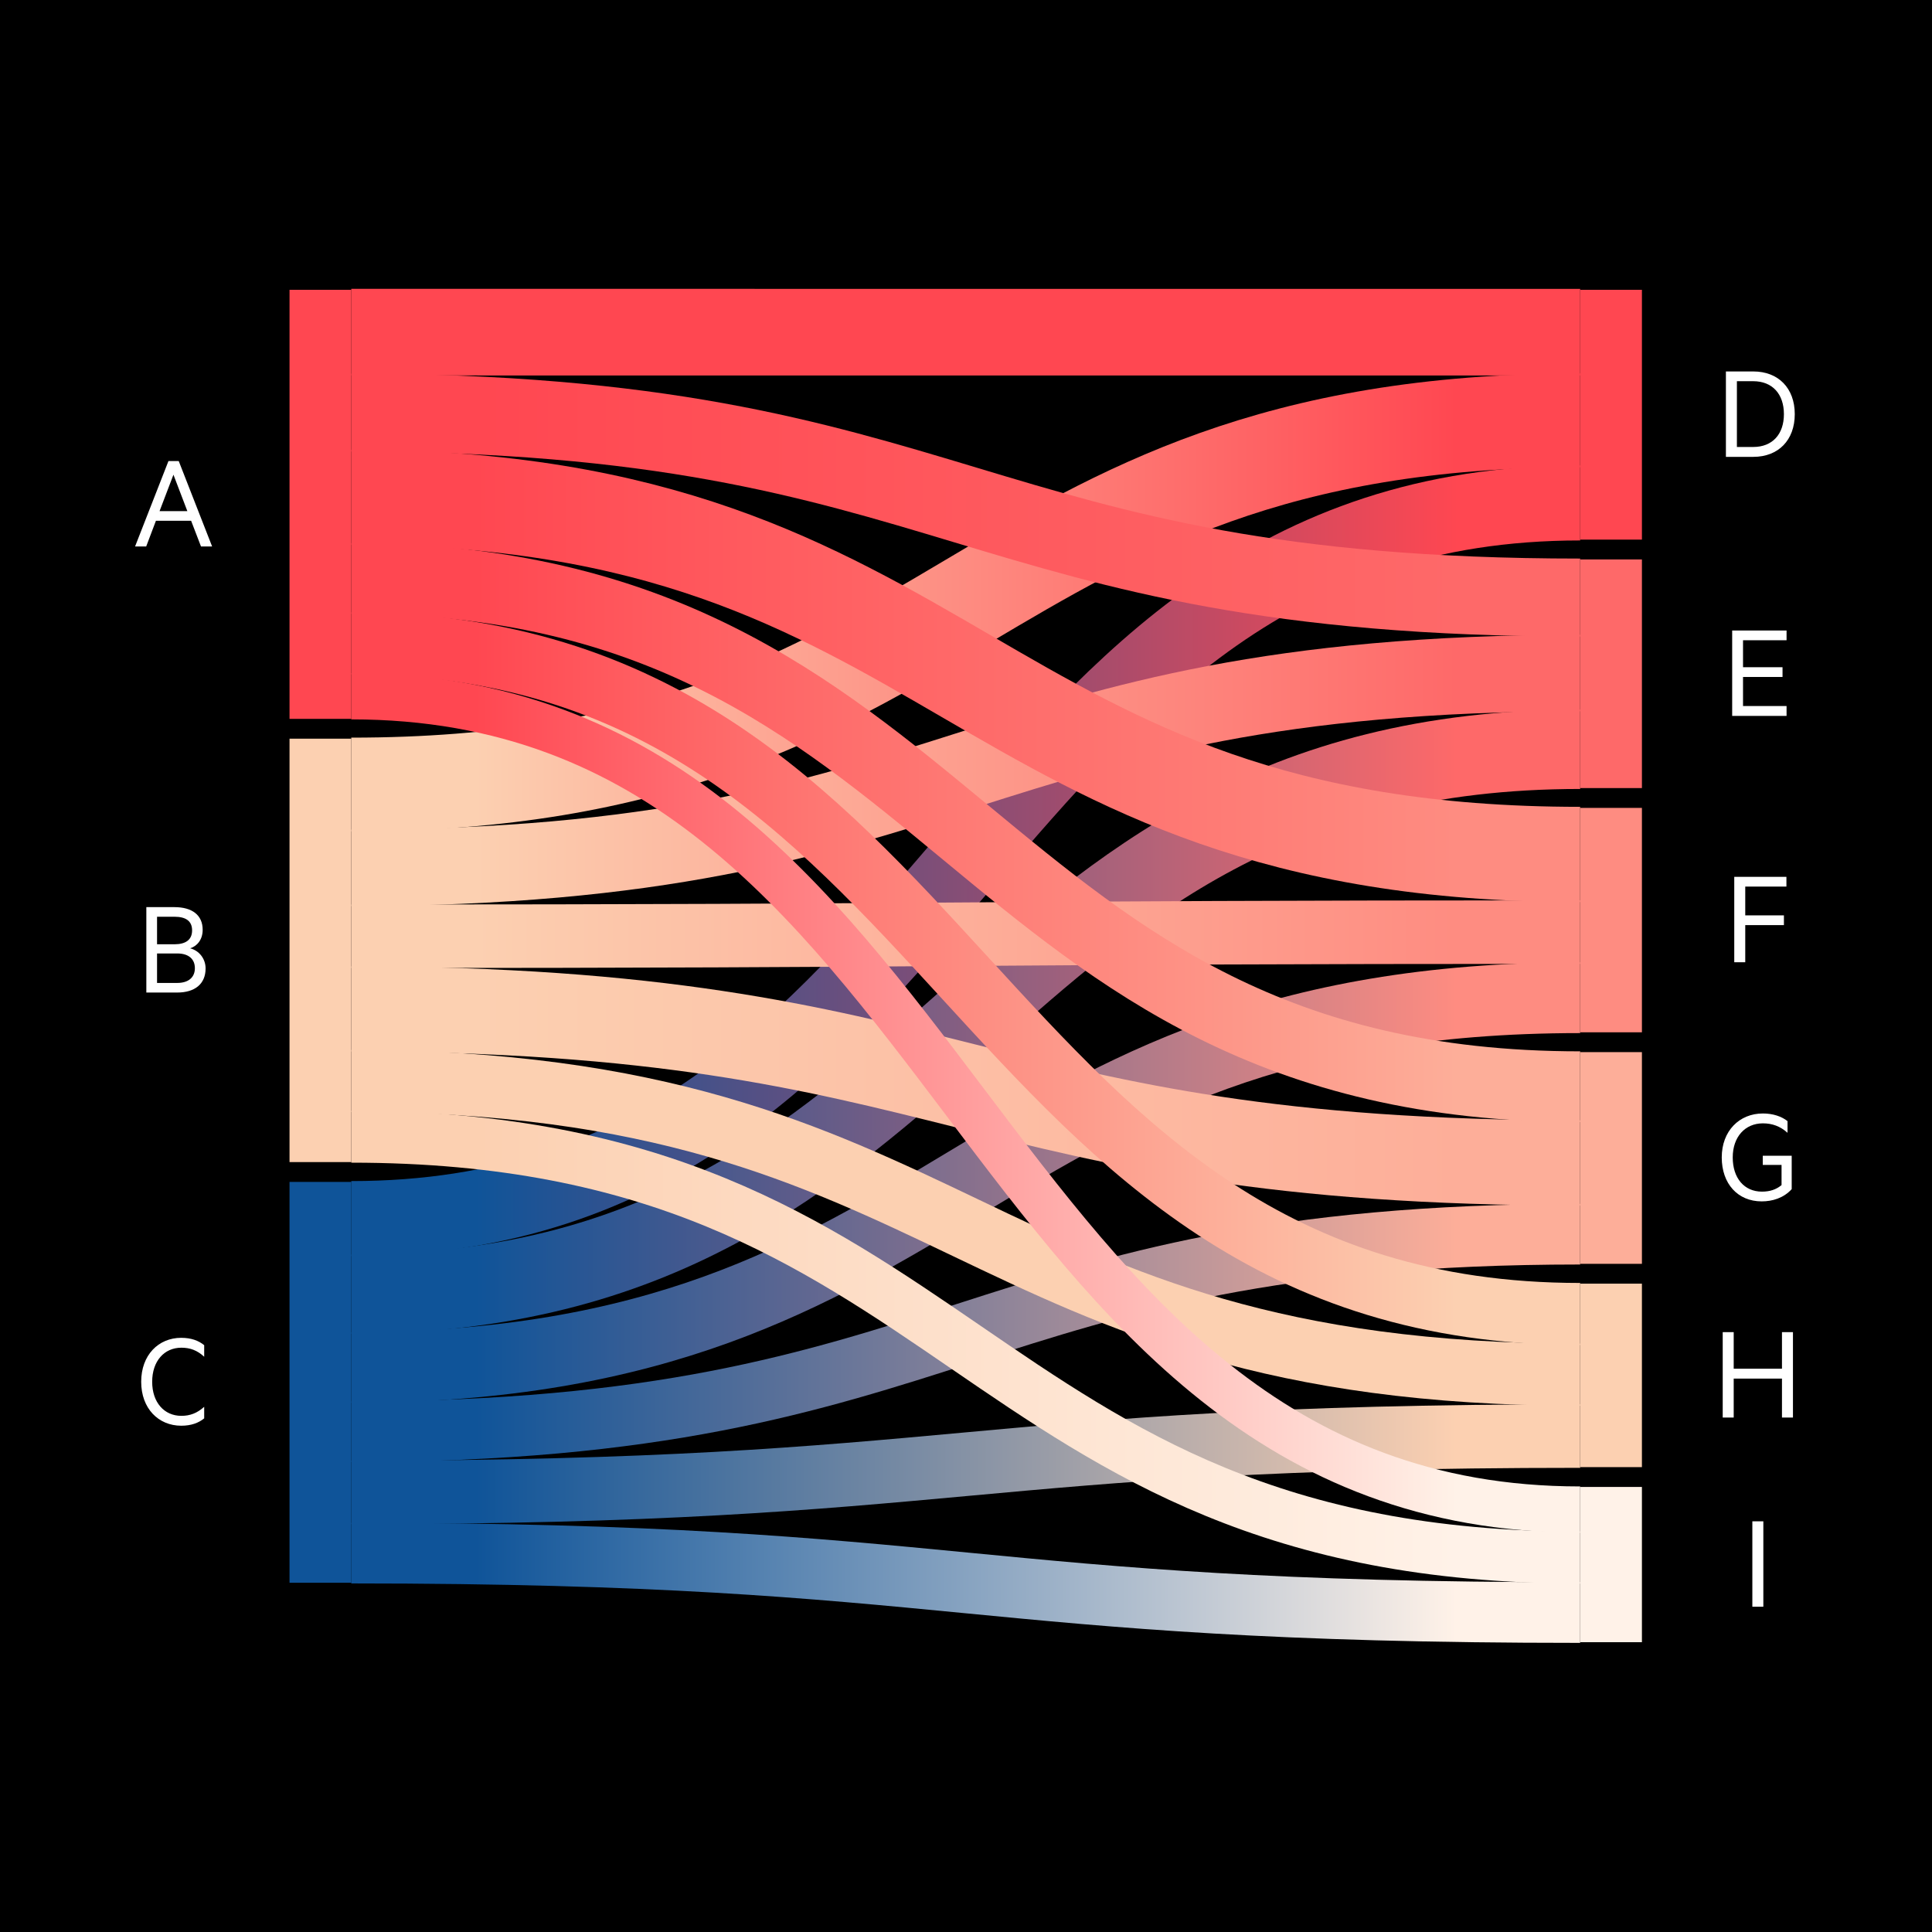
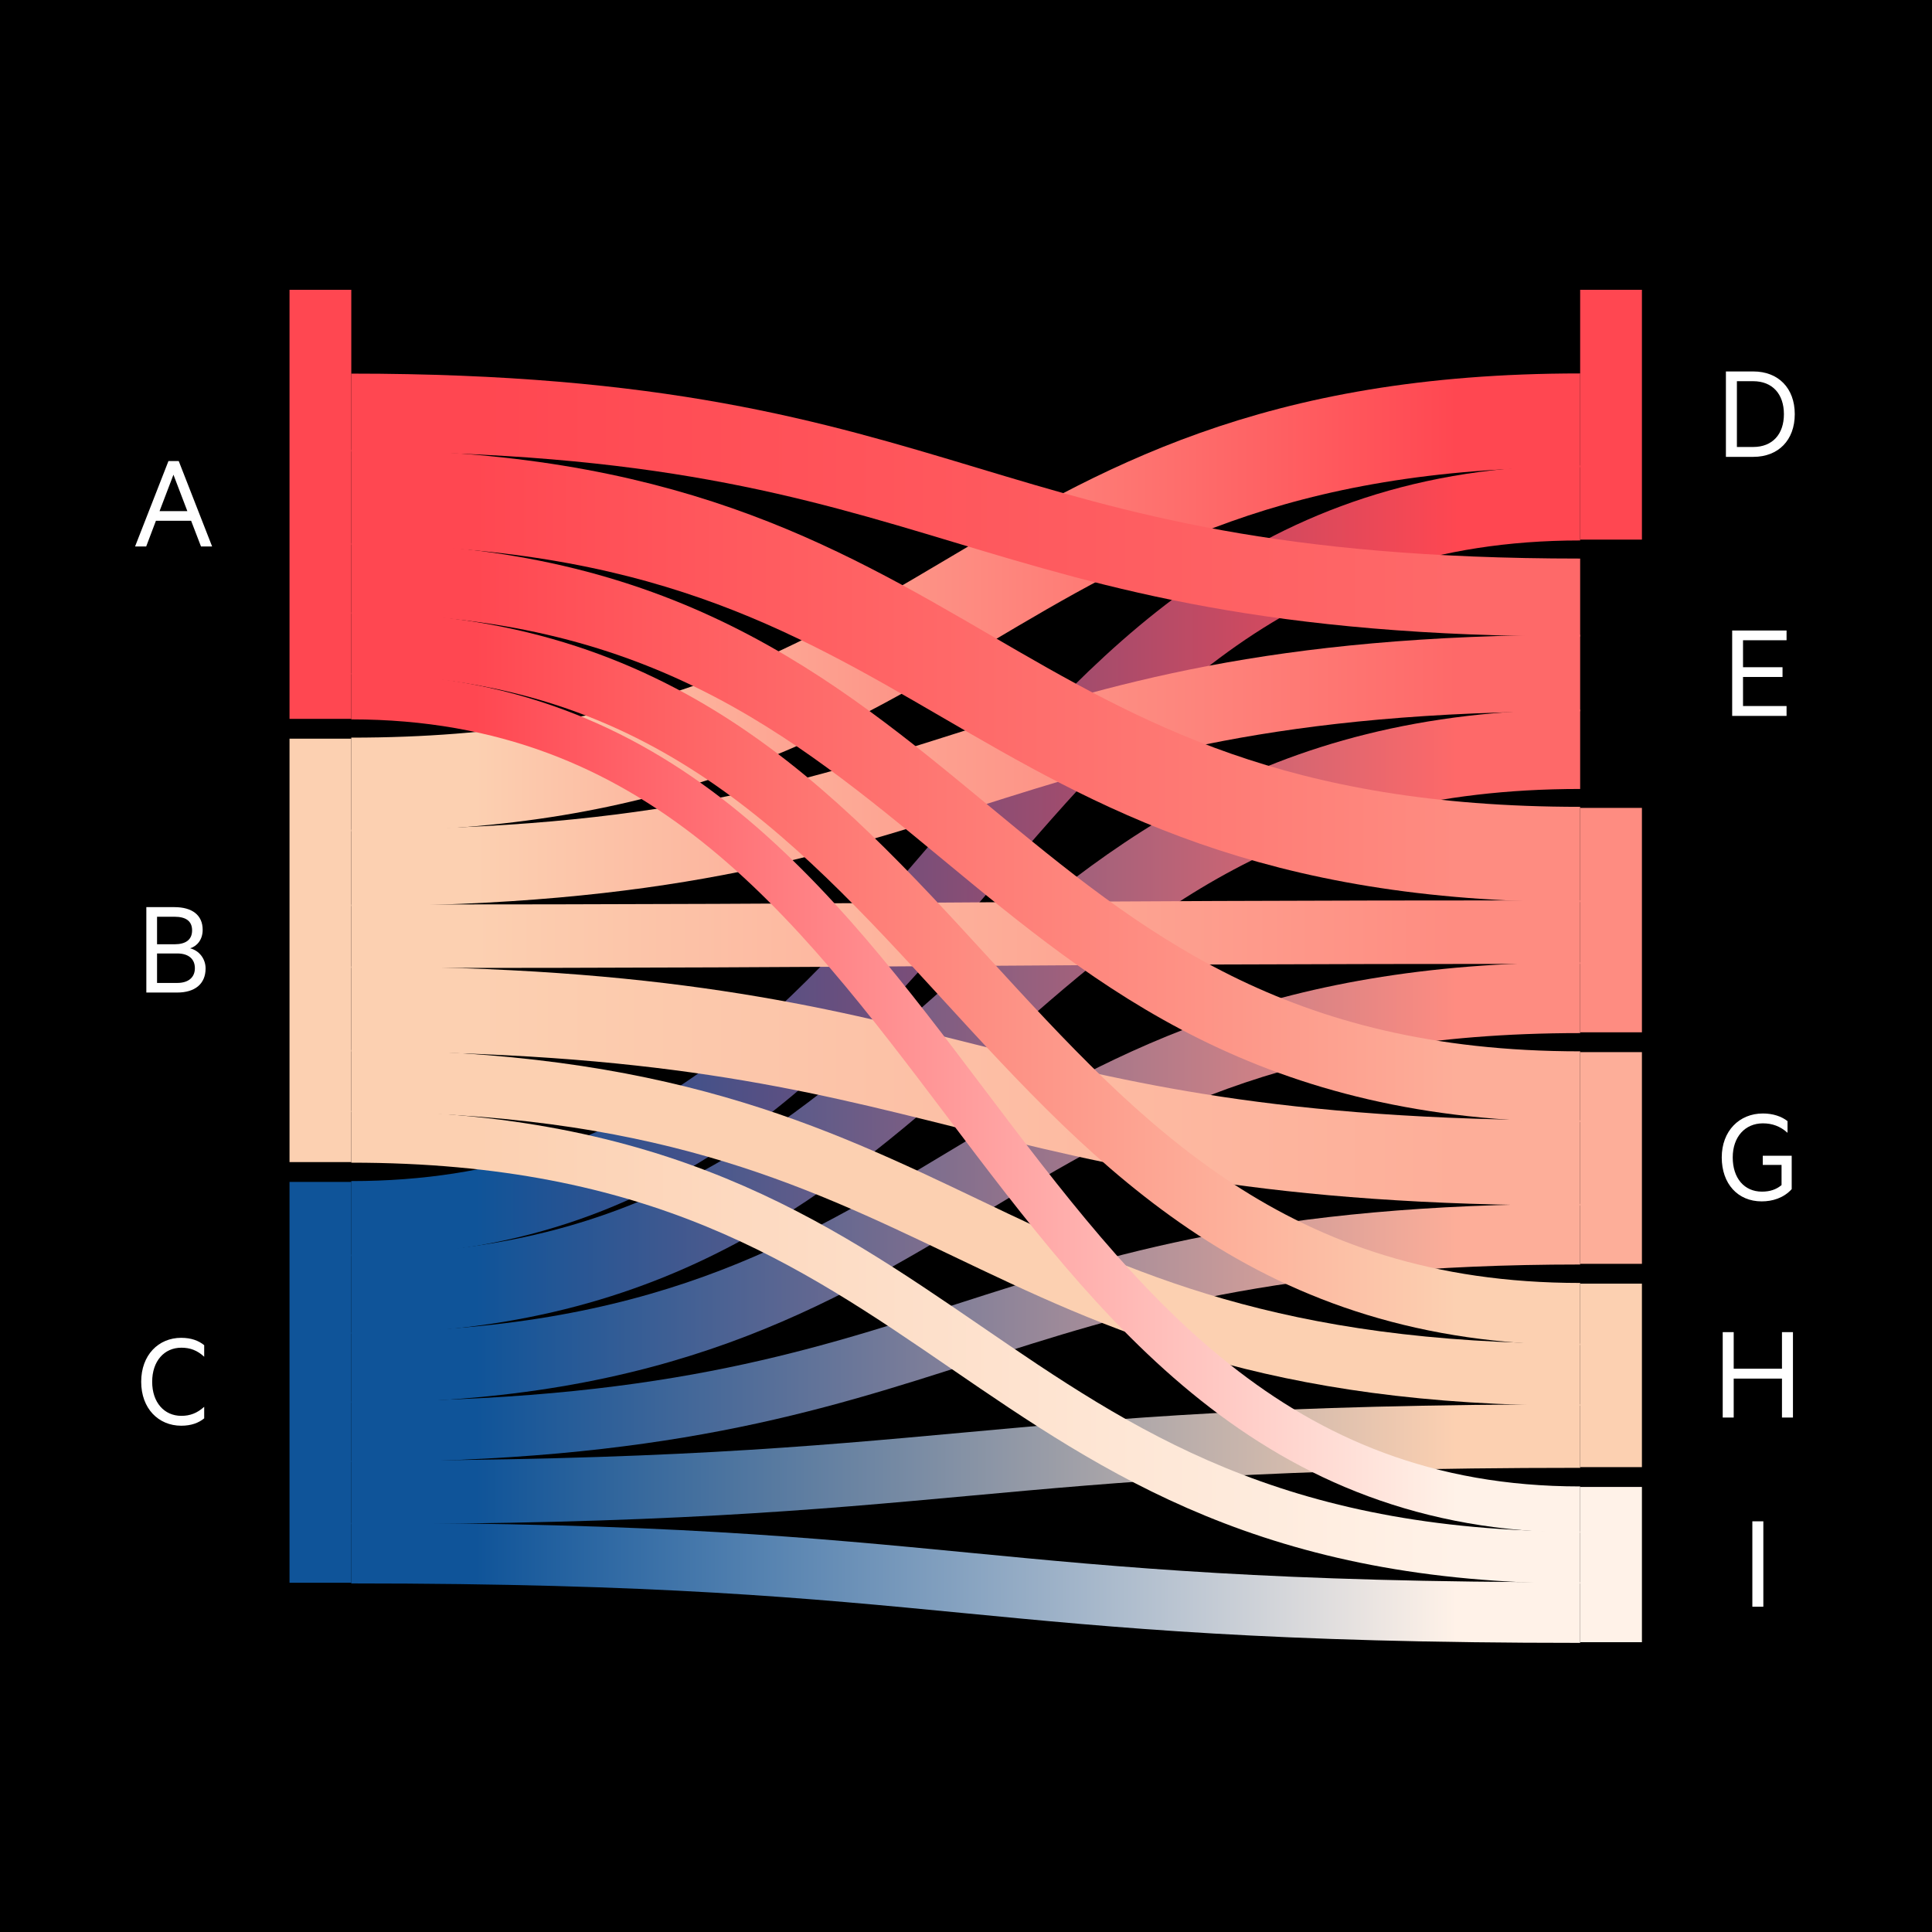
<svg xmlns="http://www.w3.org/2000/svg" viewBox="0.0 0.0 500.0 500.0" width="368" height="368">
  <defs>
    <style>
      .cls-1 {
        fill: #fff2e8;
      }

      .cls-2 {
        fill: #fdae99;
      }

      .cls-3 {
        stroke: url(#linear-gradient-6);
      }

      .cls-3, .cls-4 {
        stroke-width: 15.691px;
      }

      .cls-3, .cls-4, .cls-5, .cls-6, .cls-7, .cls-8, .cls-9, .cls-10, .cls-11, .cls-12, .cls-13, .cls-14, .cls-15, .cls-16, .cls-17, .cls-18, .cls-19, .cls-20 {
        fill: none;
      }

      .cls-4 {
        stroke: url(#linear-gradient-4);
      }

      .cls-5 {
        stroke: url(#linear-gradient-8);
      }

      .cls-5, .cls-6 {
        stroke-width: 16.438px;
      }

      .cls-6 {
        stroke: url(#linear-gradient-5);
      }

      .cls-7 {
        stroke: url(#linear-gradient-2);
      }

      .cls-7, .cls-16 {
        stroke-width: 18.306px;
      }

      .cls-8 {
        stroke: url(#linear-gradient-7);
        stroke-width: 24.283px;
      }

      .cls-9 {
        stroke: url(#linear-gradient-9);
        stroke-width: 19.8px;
      }

      .cls-10 {
        stroke: url(#linear-gradient-3);
        stroke-width: 20.547px;
      }

      .cls-21 {
        fill: #fe8c81;
      }

      .cls-22 {
        fill: #ff4751;
      }

      .cls-23 {
        isolation: isolate;
      }

      .cls-11 {
        stroke: url(#linear-gradient);
        stroke-width: 19.427px;
      }

      .cls-24 {
        fill: #0f5499;
      }

      .cls-25 {
        fill: #fff;
      }

      .cls-12 {
        stroke: url(#linear-gradient-18);
        stroke-width: 11.955px;
      }

      .cls-13 {
        stroke: url(#linear-gradient-11);
      }

      .cls-13, .cls-14 {
        stroke-width: 16.064px;
      }

      .cls-14 {
        stroke: url(#linear-gradient-17);
      }

      .cls-15 {
        stroke: url(#linear-gradient-14);
        stroke-width: 24.657px;
      }

      .cls-16 {
        stroke: url(#linear-gradient-16);
      }

      .cls-17 {
        stroke: url(#linear-gradient-12);
        stroke-width: 13.449px;
      }

      .cls-18 {
        stroke: url(#linear-gradient-13);
        stroke-width: 22.415px;
      }

      .cls-19 {
        stroke: url(#linear-gradient-10);
        stroke-width: 22.042px;
      }

      .cls-20 {
        stroke: url(#linear-gradient-15);
        stroke-width: 20.174px;
      }

      .cls-26 {
        fill: #fcd0b1;
      }

      .cls-27 {
        fill: #fe6969;
      }
    </style>
    <linearGradient id="linear-gradient" x1="-270.872" y1="104.34" x2="-270.073" y2="104.34" gradientTransform="translate(107883.678 19062.666) scale(397.947 -180.563)" gradientUnits="userSpaceOnUse">
      <stop offset=".1" stop-color="#0f5499" />
      <stop offset=".901" stop-color="#ff4751" />
    </linearGradient>
    <linearGradient id="linear-gradient-2" x1="-270.872" y1="104.168" x2="-270.073" y2="104.168" gradientTransform="translate(107883.678 10024.195) scale(397.947 -93.293)" gradientUnits="userSpaceOnUse">
      <stop offset=".1" stop-color="#0f5499" />
      <stop offset=".9" stop-color="#fe8c81" />
    </linearGradient>
    <linearGradient id="linear-gradient-3" x1="-270.872" y1="104.282" x2="-270.073" y2="104.282" gradientTransform="translate(107883.678 14599.247) scale(397.947 -137.462)" gradientUnits="userSpaceOnUse">
      <stop offset=".1" stop-color="#0f5499" />
      <stop offset=".9" stop-color="#fe6969" />
    </linearGradient>
    <linearGradient id="linear-gradient-4" x1="-270.872" y1="103.858" x2="-270.073" y2="103.858" gradientTransform="translate(107883.678 5520.894) scale(397.947 -49.836)" gradientUnits="userSpaceOnUse">
      <stop offset=".1" stop-color="#0f5499" />
      <stop offset=".9" stop-color="#fdae99" />
    </linearGradient>
    <linearGradient id="linear-gradient-5" x1="-270.872" y1="102.189" x2="-270.073" y2="102.189" gradientTransform="translate(107883.678 1831.418) scale(397.947 -14.214)" gradientUnits="userSpaceOnUse">
      <stop offset=".1" stop-color="#0f5499" />
      <stop offset=".899" stop-color="#fcd0b1" />
    </linearGradient>
    <linearGradient id="linear-gradient-6" x1="-270.872" y1="102.259" x2="-270.073" y2="102.259" gradientTransform="translate(107883.678 1943.522) scale(397.947 -15)" gradientUnits="userSpaceOnUse">
      <stop offset=".1" stop-color="#0f5499" />
      <stop offset=".9" stop-color="#fff2e8" />
    </linearGradient>
    <linearGradient id="linear-gradient-7" x1="-270.872" y1="104.204" x2="-270.073" y2="104.204" gradientTransform="translate(107883.678 9730.534) scale(397.947 -91.884)" gradientUnits="userSpaceOnUse">
      <stop offset=".1" stop-color="#fcd0b1" />
      <stop offset=".9" stop-color="#ff4751" />
    </linearGradient>
    <linearGradient id="linear-gradient-8" x1="-270.872" y1="76.596" x2="-270.073" y2="76.596" gradientTransform="translate(107883.678 322.451) scale(397.947 -1.053)" gradientUnits="userSpaceOnUse">
      <stop offset=".1" stop-color="#fcd0b1" />
      <stop offset=".9" stop-color="#fe8c81" />
    </linearGradient>
    <linearGradient id="linear-gradient-9" x1="-270.872" y1="103.924" x2="-270.073" y2="103.924" gradientTransform="translate(107883.678 5306.106) scale(397.947 -49.139)" gradientUnits="userSpaceOnUse">
      <stop offset=".1" stop-color="#fcd0b1" />
      <stop offset=".9" stop-color="#fe6969" />
    </linearGradient>
    <linearGradient id="linear-gradient-10" x1="-270.872" y1="103.718" x2="-270.073" y2="103.718" gradientTransform="translate(107883.678 4309.709) scale(397.947 -38.843)" gradientUnits="userSpaceOnUse">
      <stop offset=".1" stop-color="#fcd0b1" />
      <stop offset=".9" stop-color="#fdae99" />
    </linearGradient>
    <linearGradient id="linear-gradient-11" x1="-270.872" y1="104.078" x2="-270.073" y2="104.078" gradientTransform="translate(107883.678 8030.892) scale(397.947 -74.109)" gradientUnits="userSpaceOnUse">
      <stop offset=".1" stop-color="#fcd0b1" />
      <stop offset=".9" stop-color="#fcd0b1" />
    </linearGradient>
    <linearGradient id="linear-gradient-12" x1="-270.872" y1="104.198" x2="-270.073" y2="104.198" gradientTransform="translate(107883.678 11411.483) scale(397.947 -106.172)" gradientUnits="userSpaceOnUse">
      <stop offset=".1" stop-color="#fcd0b1" />
      <stop offset=".9" stop-color="#fff2e8" />
    </linearGradient>
    <linearGradient id="linear-gradient-13" x1="-270.872" y1="-2443.492" x2="-270.073" y2="-2443.492" gradientTransform="translate(107883.678 61.532) scale(397.947 -.01)" gradientUnits="userSpaceOnUse">
      <stop offset=".1" stop-color="#ff4751" />
      <stop offset=".9" stop-color="#ff4751" />
    </linearGradient>
    <linearGradient id="linear-gradient-14" x1="90.911" y1="174.915" x2="408.944" y2="174.915" gradientUnits="userSpaceOnUse">
      <stop offset=".1" stop-color="#ff4751" />
      <stop offset=".899" stop-color="#fe8c81" />
    </linearGradient>
    <linearGradient id="linear-gradient-15" x1="-270.872" y1="103.93" x2="-270.073" y2="103.93" gradientTransform="translate(107883.678 4980.236) scale(397.947 -46.661)" gradientUnits="userSpaceOnUse">
      <stop offset=".1" stop-color="#ff4751" />
      <stop offset=".9" stop-color="#fe6969" />
    </linearGradient>
    <linearGradient id="linear-gradient-16" x1="-270.872" y1="104.276" x2="-270.073" y2="104.276" gradientTransform="translate(107883.678 13587.167) scale(397.947 -128.234)" gradientUnits="userSpaceOnUse">
      <stop offset=".1" stop-color="#ff4751" />
      <stop offset=".9" stop-color="#fdae99" />
    </linearGradient>
    <linearGradient id="linear-gradient-17" x1="-270.872" y1="104.325" x2="-270.073" y2="104.325" gradientTransform="translate(107883.678 17904.785) scale(397.947 -169.198)" gradientUnits="userSpaceOnUse">
      <stop offset=".1" stop-color="#ff4751" />
      <stop offset=".9" stop-color="#fcd0b1" />
    </linearGradient>
    <linearGradient id="linear-gradient-18" x1="-270.872" y1="104.351" x2="-270.073" y2="104.351" gradientTransform="translate(107883.678 21695.94) scale(397.947 -205.177)" gradientUnits="userSpaceOnUse">
      <stop offset=".1" stop-color="#ff4751" />
      <stop offset=".9" stop-color="#fff2e8" />
    </linearGradient>
  </defs>
  <g id="Background">
    <rect x="0" y="0" width="500" height="500" />
  </g>
  <g id="Sankey_Diagram" data-name="Sankey Diagram">
    <g>
      <g>
        <g>
          <path id="base-link-QVBBQw-61-61-0-RW1lcmdpbmcgTWFya2V0cw-61-61-1" class="cls-11" d="M90.911,315.375c159.016,0,159.016-185.22,318.033-185.22" />
          <path id="base-link-QVBBQw-61-61-0-Tm9ydGggQW1lcmljYQ-61-61-1" class="cls-7" d="M90.911,353.91c159.016,0,159.016-95.699,318.033-95.699" />
          <path id="base-link-QVBBQw-61-61-0-QXNpYS1QYWNpZmljIChleC1BdXN0cmFsaWEgJiBOZXcgWmVhbGFuZCk-61-1" class="cls-10" d="M90.911,334.916c159.016,0,159.016-141.007,318.033-141.007" />
          <path id="base-link-QVBBQw-61-61-0-RXVyb3BlIChleC1Vbml0ZWQgS2luZ2RvbSk-61-1" class="cls-4" d="M90.911,370.53c159.016,0,159.016-51.122,318.033-51.122" />
          <path id="base-link-QVBBQw-61-61-0-VW5pdGVkIEtpbmdkb20gYW5kIElyZWxhbmQ-61-1" class="cls-6" d="M90.911,386.236c159.016,0,159.016-14.58,318.033-14.58" />
          <path id="base-link-QVBBQw-61-61-0-QXVzdHJhbGlhICYgTmV3IFplYWxhbmQ-61-1" class="cls-3" d="M90.911,401.943c159.016,0,159.016,15.387,318.033,15.387" />
          <path id="base-link-RU1FQQ-61-61-0-RW1lcmdpbmcgTWFya2V0cw-61-61-1" class="cls-8" d="M90.911,203.041c159.016,0,159.016-94.254,318.033-94.254" />
          <path id="base-link-RU1FQQ-61-61-0-Tm9ydGggQW1lcmljYQ-61-61-1" class="cls-5" d="M90.911,242.307c159.016,0,159.016-1.081,318.033-1.081" />
          <path id="base-link-RU1FQQ-61-61-0-QXNpYS1QYWNpZmljIChleC1BdXN0cmFsaWEgJiBOZXcgWmVhbGFuZCk-61-1" class="cls-9" d="M90.911,224.591c159.016,0,159.016-50.407,318.033-50.407" />
          <path id="base-link-RU1FQQ-61-61-0-RXVyb3BlIChleC1Vbml0ZWQgS2luZ2RvbSk-61-1" class="cls-19" d="M90.911,261.118c159.016,0,159.016,39.844,318.033,39.844" />
          <path id="base-link-RU1FQQ-61-61-0-VW5pdGVkIEtpbmdkb20gYW5kIElyZWxhbmQ-61-1" class="cls-13" d="M90.911,279.746c159.016,0,159.016,76.021,318.033,76.021" />
          <path id="base-link-RU1FQQ-61-61-0-QXVzdHJhbGlhICYgTmV3IFplYWxhbmQ-61-1" class="cls-17" d="M90.911,294.174c159.016,0,159.016,108.91,318.033,108.91" />
-           <path id="base-link-Tm9ydGggQW1lcmljYQ-61-61-0-RW1lcmdpbmcgTWFya2V0cw-61-61-1" class="cls-18" d="M90.911,85.958q159.016,0,318.033.01" />
          <path id="base-link-Tm9ydGggQW1lcmljYQ-61-61-0-Tm9ydGggQW1lcmljYQ-61-61-1" class="cls-15" d="M90.911,128.694c159.016,0,159.016,92.443,318.033,92.443" />
          <path id="base-link-Tm9ydGggQW1lcmljYQ-61-61-0-QXNpYS1QYWNpZmljIChleC1BdXN0cmFsaWEgJiBOZXcgWmVhbGFuZCk-61-1" class="cls-20" d="M90.911,106.778c159.016,0,159.016,47.865,318.033,47.865" />
          <path id="base-link-Tm9ydGggQW1lcmljYQ-61-61-0-RXVyb3BlIChleC1Vbml0ZWQgS2luZ2RvbSk-61-1" class="cls-16" d="M90.911,149.697c159.016,0,159.016,131.541,318.033,131.541" />
          <path id="base-link-Tm9ydGggQW1lcmljYQ-61-61-0-VW5pdGVkIEtpbmdkb20gYW5kIElyZWxhbmQ-61-1" class="cls-14" d="M90.911,166.499c159.016,0,159.016,173.562,318.033,173.562" />
          <path id="base-link-Tm9ydGggQW1lcmljYQ-61-61-0-QXVzdHJhbGlhICYgTmV3IFplYWxhbmQ-61-1" class="cls-12" d="M90.911,180.196c159.016,0,159.016,210.469,318.033,210.469" />
        </g>
        <rect id="base-node-Tm9ydGggQW1lcmljYQ-61-61-0" class="cls-22" x="74.928" y="75" width="15.984" height="111.041" />
        <rect id="base-node-RU1FQQ-61-61-0" class="cls-26" x="74.928" y="191.169" width="15.984" height="109.579" />
        <rect id="base-node-QVBBQw-61-61-0" class="cls-24" x="74.928" y="305.878" width="15.984" height="103.735" />
        <rect id="base-node-RW1lcmdpbmcgTWFya2V0cw-61-61-1" class="cls-22" x="408.944" y="75" width="15.984" height="64.652" />
-         <rect id="base-node-QXNpYS1QYWNpZmljIChleC1BdXN0cmFsaWEgJiBOZXcgWmVhbGFuZCk-61-1" class="cls-27" x="408.944" y="144.781" width="15.984" height="59.173" />
        <rect id="base-node-Tm9ydGggQW1lcmljYQ-61-61-1" class="cls-21" x="408.944" y="209.083" width="15.984" height="58.077" />
        <rect id="base-node-RXVyb3BlIChleC1Vbml0ZWQgS2luZ2RvbSk-61-1" class="cls-2" x="408.944" y="272.289" width="15.984" height="54.79" />
        <rect id="base-node-VW5pdGVkIEtpbmdkb20gYW5kIElyZWxhbmQ-61-1" class="cls-26" x="408.944" y="332.207" width="15.984" height="47.484" />
        <rect id="base-node-QXVzdHJhbGlhICYgTmV3IFplYWxhbmQ-61-1" class="cls-1" x="408.944" y="384.821" width="15.984" height="40.179" />
      </g>
      <g>
        <g class="cls-23">
          <path class="cls-25" d="M46.258,119.326l8.639,22.102h-2.879l-2.557-6.658h-9.106l-2.52,6.658h-2.88l8.639-22.102h2.664ZM41.291,132.285h7.198l-3.6-9.43-3.599,9.43Z" />
        </g>
        <g class="cls-23">
          <path class="cls-25" d="M53.206,250.64c0,4.032-2.808,6.228-7.344,6.228h-7.991v-22.102h7.271c4.571,0,7.308,2.052,7.308,5.867,0,2.628-1.513,4.248-3.24,4.788,2.376.611,3.996,2.735,3.996,5.219ZM45.143,244.377c2.952,0,4.571-1.188,4.571-3.6,0-2.412-1.619-3.527-4.571-3.527h-4.499v7.127h4.499ZM40.644,254.384h5.219c2.988,0,4.571-1.512,4.571-3.815,0-2.34-1.583-3.815-4.571-3.815h-5.219v7.631Z" />
        </g>
        <g class="cls-23">
          <path class="cls-25" d="M46.907,346.229c2.556,0,4.499.72,5.938,1.907v2.987c-1.8-1.655-3.635-2.339-5.903-2.339-4.463,0-7.559,3.491-7.559,8.818s3.096,8.819,7.559,8.819c2.269,0,4.104-.72,5.903-2.34v2.987c-1.439,1.188-3.383,1.908-5.938,1.908-5.903,0-10.367-4.464-10.367-11.375s4.464-11.374,10.367-11.374Z" />
        </g>
      </g>
-       <path class="cls-25" d="M448.825,249.028v-22.102h13.498v2.521h-10.654v7.45h10.007v2.521h-10.007v9.61h-2.844Z" />
      <path class="cls-25" d="M446.664,96.133h7.092c6.479,0,10.727,4.319,10.727,11.051s-4.248,11.051-10.727,11.051h-7.092v-22.102ZM453.72,115.679c5.003,0,7.955-3.312,7.955-8.495s-2.952-8.53-7.955-8.53h-4.212v17.025h4.212Z" />
      <path class="cls-25" d="M461.063,306.703v-5.219h-4.859v-2.376h7.487v8.639c-2.124,2.34-5.04,3.168-7.775,3.168-6.155,0-10.33-4.536-10.33-11.375,0-6.875,4.571-11.374,10.654-11.374,2.592,0,4.823.756,6.371,1.979v3.023c-1.872-1.691-3.96-2.447-6.371-2.447-4.607,0-7.812,3.491-7.812,8.818s2.952,8.855,7.56,8.855c2.016,0,3.636-.504,5.075-1.692Z" />
      <path class="cls-25" d="M462.36,163.174v2.521h-11.267v6.982h10.223v2.52h-10.223v7.523h11.267v2.556h-14.075v-22.102h14.075Z" />
      <path class="cls-25" d="M464.015,344.756v22.102h-2.843v-10.079h-12.491v10.079h-2.844v-22.102h2.844v9.467h12.491v-9.467h2.843Z" />
      <path class="cls-25" d="M456.35,415.818h-2.844v-22.102h2.844v22.102Z" />
    </g>
  </g>
</svg>